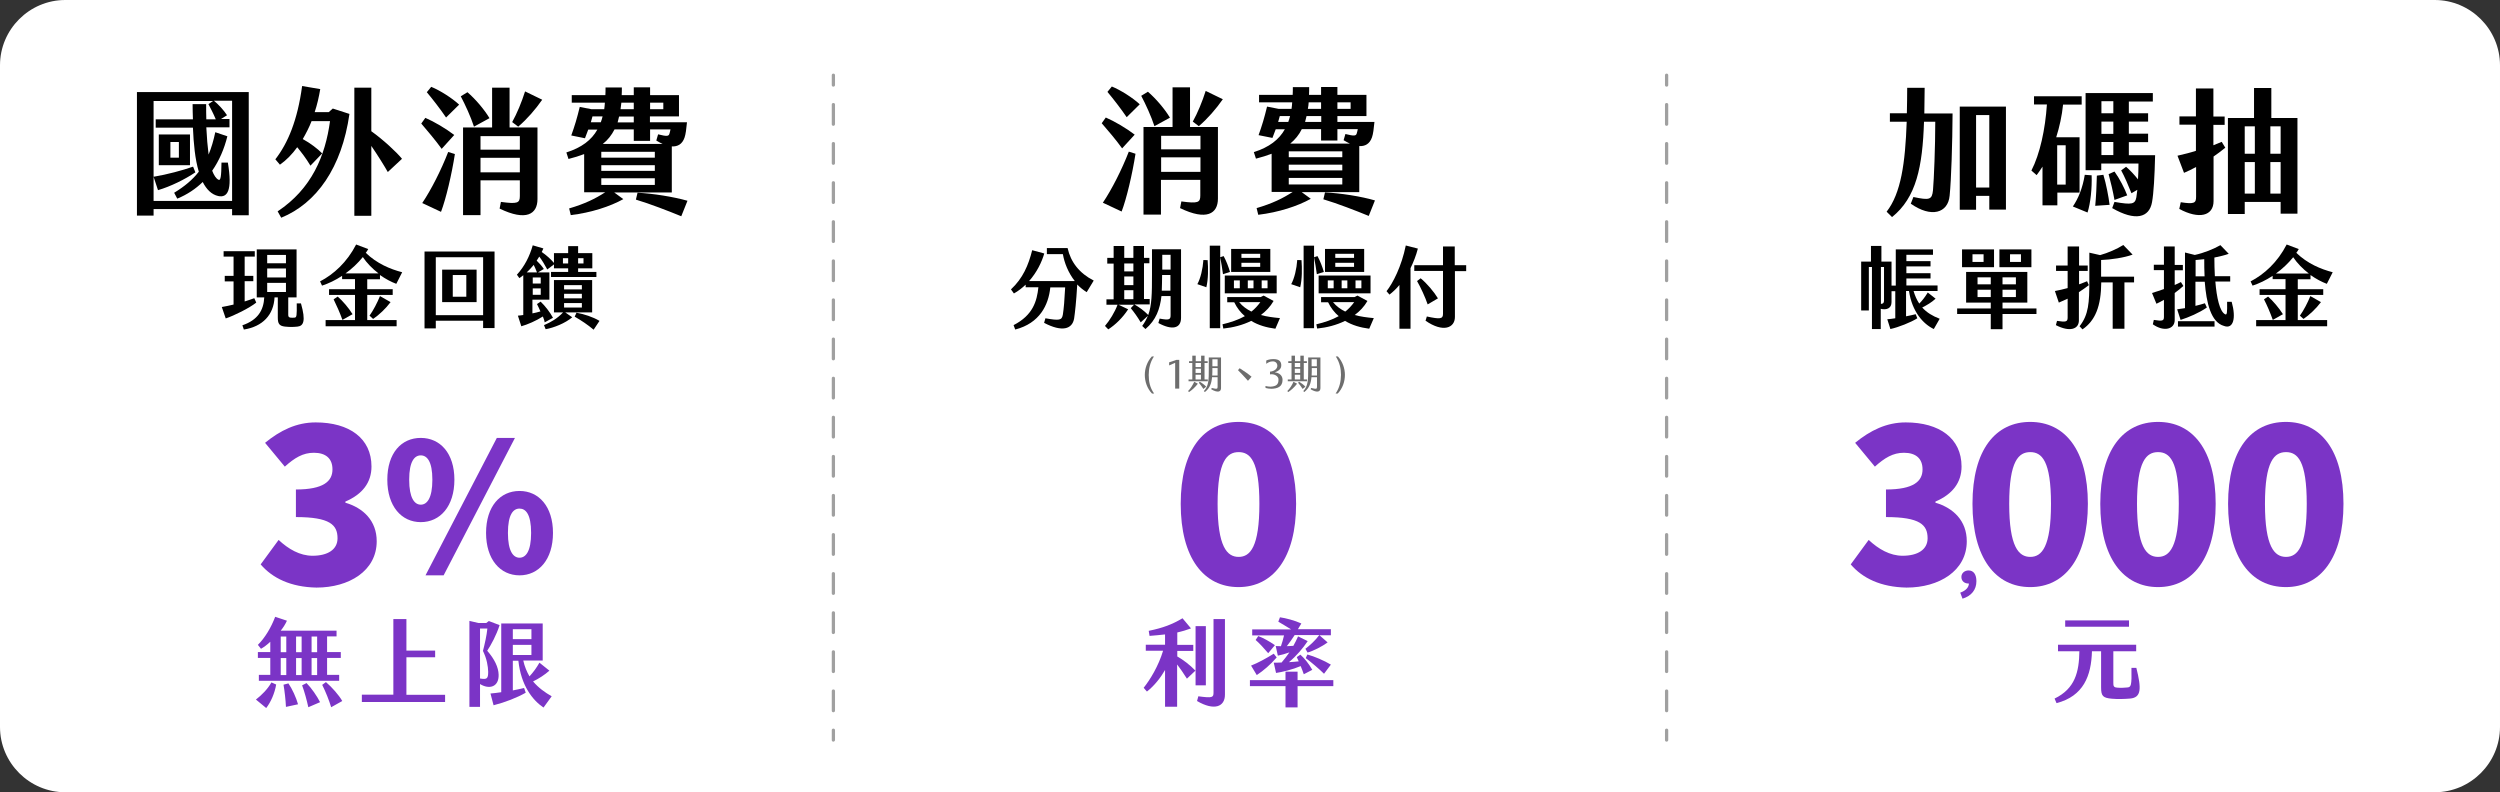
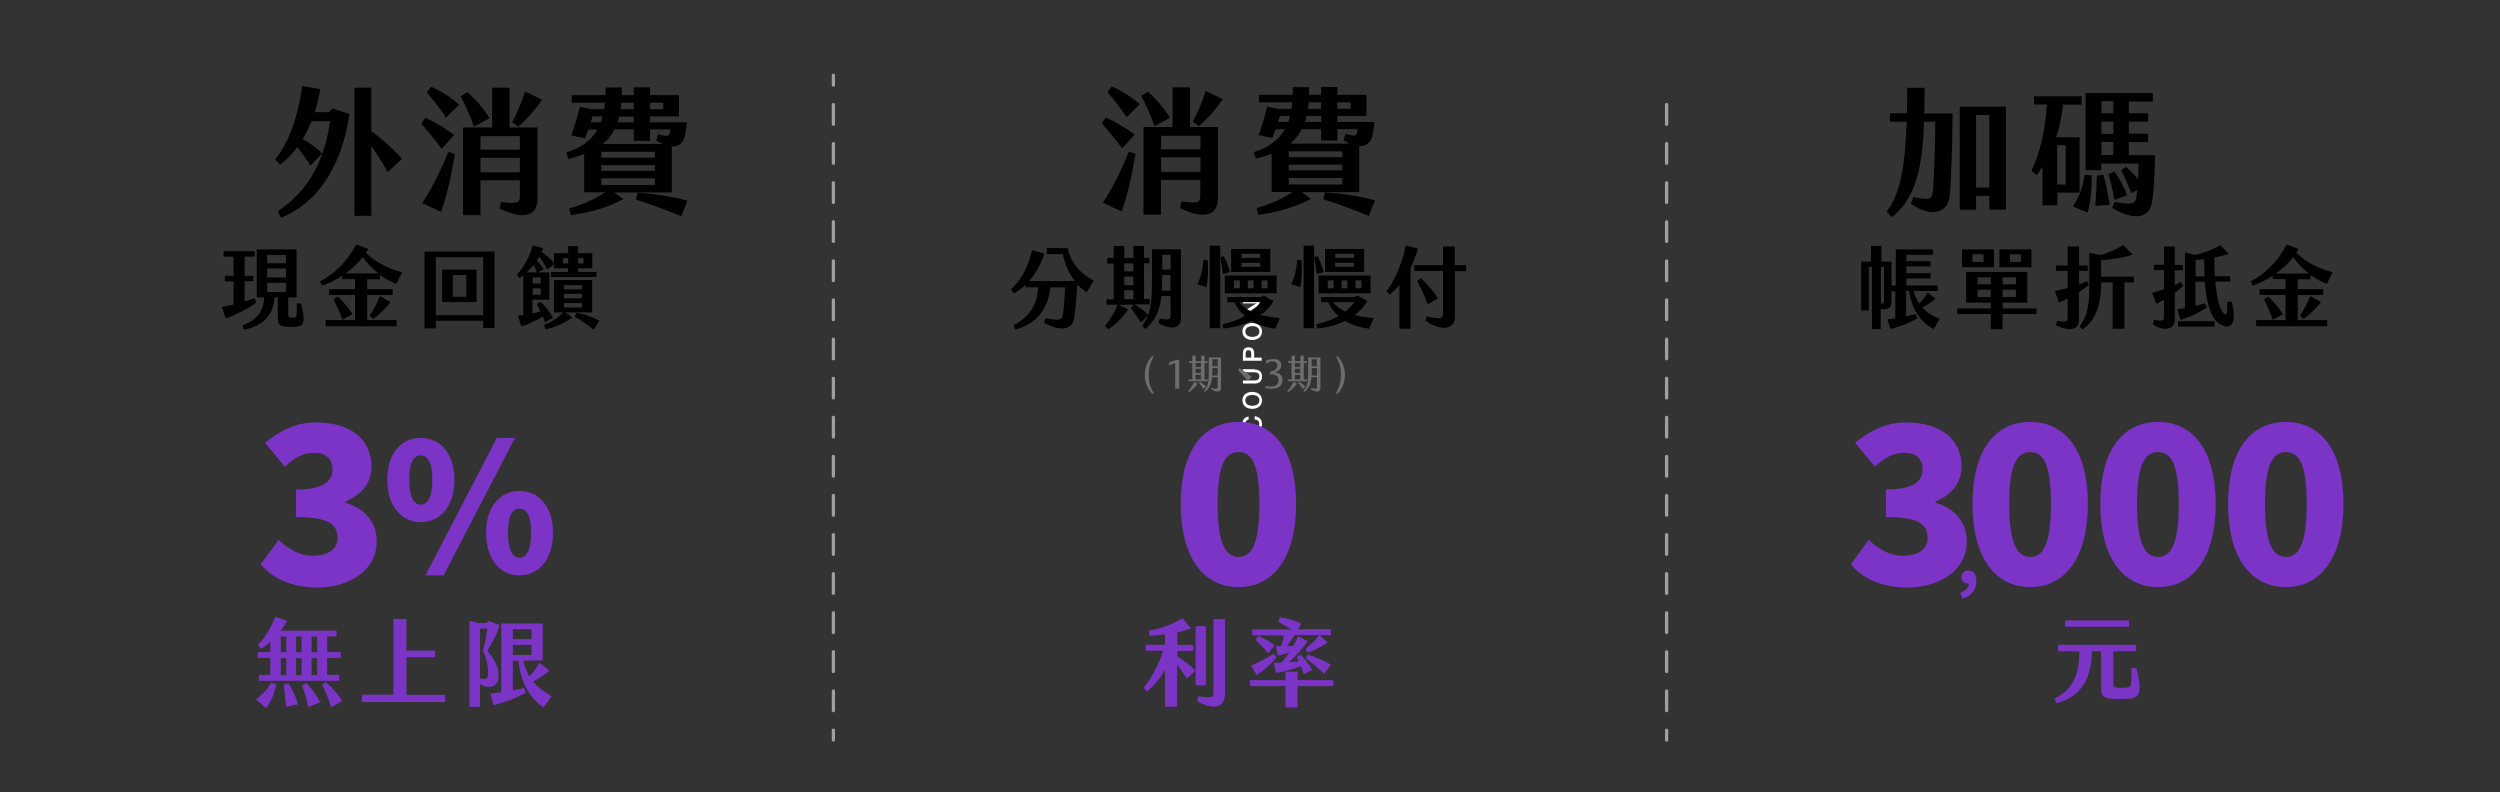
<svg xmlns="http://www.w3.org/2000/svg" version="1.1" id="圖層_1" x="0px" y="0px" viewBox="0 0 1531.7 485.4" style="enable-background:new 0 0 1531.7 485.4;" xml:space="preserve">
  <rect x="0" y="0" width="1531.7" height="485.4" fill="#333333" stroke="none" />
  <style type="text/css">
	.st0{fill:#FFFFFF;}
	.st1{fill:#7B34C6;}
	.st2{fill:#A0A0A0;}
	.st3{fill:#6D6D6D;}
</style>
  <g>
    <g>
-       <path class="st0" d="M1491.7,485.4H40c-22,0-40-18-40-40V40C0,18,18,0,40,0h1451.7c22,0,40,18,40,40v405.4    C1531.7,467.4,1513.7,485.4,1491.7,485.4z" />
-     </g>
+       </g>
    <g>
      <path class="st0" d="M768.7,255c2.9,0.3,4.5,2.1,4.5,4.7c0,3.3-2.4,5.1-6,5.1c-3.6,0-6-2-6-5.1c0-2.4,1.3-4.2,3.8-4.5v1.9    c-1.4,0.2-2.1,1.2-2.1,2.7c0,2.3,1.8,3.3,4.3,3.3c2.6,0,4.3-0.9,4.3-3.3c0-1.7-0.9-2.6-2.8-2.8V255z" />
      <path class="st0" d="M773.2,245.3c0,2.9-2.1,5.2-6,5.2c-3.8,0-6-2.3-6-5.2c0-2.9,2.1-5.2,6-5.2    C771.1,240.1,773.2,242.4,773.2,245.3z M763,245.3c0,2,1.6,3.3,4.3,3.3c2.6,0,4.3-1.2,4.3-3.3c0-2-1.6-3.3-4.3-3.3    C764.6,242,763,243.2,763,245.3z" />
      <path class="st0" d="M768.6,226.4c2.9,0,4.6,1.3,4.6,4.3c0,3-1.7,4.3-4.6,4.3h-7.1v-1.9h7c2.3,0,3.1-1,3.1-2.5    c0-1.4-0.8-2.5-3.1-2.5h-7v-1.9H768.6z" />
      <path class="st0" d="M768.4,216.5v2.6h4.6v1.9h-11.5v-4.5c0-2.3,1-3.7,3.4-3.7C767.3,212.7,768.4,214.1,768.4,216.5z M763.2,216.7    v2.4h3.4v-2.4c0-1.3-0.4-2.1-1.7-2.1S763.2,215.4,763.2,216.7z" />
      <path class="st0" d="M773.2,203.1c0,2.9-2.1,5.2-6,5.2c-3.8,0-6-2.3-6-5.2c0-2.9,2.1-5.2,6-5.2C771.1,198,773.2,200.2,773.2,203.1    z M763,203.1c0,2,1.6,3.3,4.3,3.3c2.6,0,4.3-1.2,4.3-3.3c0-2-1.6-3.3-4.3-3.3C764.6,199.9,763,201.1,763,203.1z" />
      <path class="st0" d="M773,184.1v1.9l-8.2,5.1h8.2v1.9h-11.5V191l8.2-5.1h-8.2v-1.9H773z" />
    </g>
    <g>
-       <path d="M152.4,56.4v75.5h-10.2v-3.8H94.1v4H83.9V56.4H152.4z M142.2,61.7H131c2.6,2,6.1,5.8,8.1,8.9l-3.7,2.3h5.2v5.1h-14.2    c0.3,6.3,0.8,11.9,1.4,16.7c1.7-4.1,3-8.5,4.1-13.7l7.4,2.5c-1.9,7.7-5,14.9-9.3,21.1c1.1,2.8,2.3,4.7,3.8,5.5    c1.4,0.8,1.8-2,1.9-10.5h3.9c2.9,17.3-0.3,21.7-5.9,20.5c-4.1-0.9-7.2-4.1-9.5-8.6c-4.3,4.2-9.5,7.7-15.6,10.2l-1.9-3.6    c6.4-3.9,11.3-8,15.1-12.9c-2.3-7.6-3.2-17.3-3.6-27H95.4v-5.1h22.8c-0.1-3.1-0.2-6.3-0.2-9.3h8.3c0,3.2,0,6.3,0.1,9.3h5.8    c-1.4-3.4-3.2-6.8-4.5-9.3l2.8-1.9H94.1v61.2h48.1V61.7z M96.8,116.5l-2.7-8.2c8.4-1.4,17.6-3.9,24.2-6.2l1.4,3.5    C113.3,109.9,104.4,114.3,96.8,116.5z M97.3,82.4h19.1v18.8H97.3V82.4z M104.4,96.6h5.2V87h-5.2V96.6z" />
      <path d="M203.9,66.5l10.2,3.3c-4.7,32.9-20.1,54.7-41.8,63.6l-2.2-3.9c20.9-13.9,29.2-34,32.1-55.3h-11.3c-1.5,3.9-3.4,7.5-5.4,11    c4.6,2.5,9.2,6,11.9,8.8l-7.2,7.5c-2.8-4.7-5.5-8.1-8.1-11.3c-3.1,4.3-6.7,8-10.6,10.7l-2.8-3.3c7.7-9.9,13.6-24,16.4-44.9    l11.1,1.9c-0.8,4.8-1.9,9.6-3.4,14.1h8.6L203.9,66.5z M237.6,105.4c-2.5-4.4-6.4-10.6-10.1-16v42.8h-10.4V53.7h10.4v26.7    c7.3,5.2,15.6,12.9,18.8,16.9L237.6,105.4z" />
      <path d="M270.6,91.2c-3.5-4.9-8.9-11.3-12.5-15.5l2.5-3.5c5.5,2.4,12.5,6.5,17.7,10.5L270.6,91.2z M274.6,93.1l4.1,1.3    c-1.9,12.3-5.5,27.6-8.5,35.4l-11.5-5.4C264.2,116.2,270.3,104.2,274.6,93.1z M264.2,53.2c5.4,2.2,12.8,6.9,17.1,10.9l-8,7.9    c-3.6-5.3-8.5-11.6-11.8-15.5L264.2,53.2z M290.4,77.6c-2-6.1-5.3-13.3-8.1-18.6l4.1-2.5c5,4.3,10.4,10.7,13.5,15.9L290.4,77.6z     M312.2,78.1h17.1V122c0,9.2-6.9,13.7-23.2,5.8l0.8-4.1c10.2,1.4,11.6,0.7,11.6-3.6v-9.6h-24.1v21.3h-10.7V78.1h17.8V53.7h10.7    V78.1z M318.5,83.4h-24.1v8.3h24.1V83.4z M318.5,105.6v-8.9h-24.1v8.9H318.5z M317.5,77.6l-3.7-2.8c3-5.4,5.8-12.2,7.9-18.8    l10.5,5.1C328.1,67,322.9,73,317.5,77.6z" />
      <path d="M376.3,117.9l5.6,4.1c-8.1,4.5-19.7,8.3-32.2,9.8l-1-4.1c9.6-2.8,16.1-6,22.1-9.9h-12.9V94.4c-2.9,1.1-6,2.1-9.6,3l-1.3-4    c9.4-3,15.4-7.6,19-14h-5.6l-2,5.3L350,83c2.1-5.8,3.6-10.8,5.2-17.5l7.1,1.4h7.9c0.2-1.3,0.3-2.6,0.4-4h-20.3v-4.6h20.6    c0.1-1.5,0.1-3,0.1-4.7h10c0,1.6,0,3.1-0.1,4.7h7.4v-4.8h10v4.8H416v13h-17.8v3.6h22.7c-0.4,4.2-0.8,7.4-1.5,9.4    c-1.4,4.1-4.3,5.6-7.8,5.4v28.2H376.3z M368.1,74.9c0.4-1.1,0.8-2.3,1.1-3.6H363l-1,3.6H368.1z M401.2,93h-32.8v3.6h32.8V93z     M401.2,101.2h-32.8v3.5h32.8V101.2z M368.4,113.3h32.8v-4.1h-32.8V113.3z M369.3,88.2H406c-1.3-0.6-2.6-1.3-3.9-2.1l1.1-3.8    c5.5,1.4,6.4,1.1,6.9-0.2c0.3-0.9,0.4-1.5,0.7-2.8h-12.5v7h-10v-7h-11.8C374.7,82.8,372.4,85.8,369.3,88.2z M388.3,71.4h-9    c-0.3,1.3-0.6,2.5-0.9,3.6h9.9V71.4z M380.2,66.9h8.1v-4h-7.6C380.5,64.3,380.4,65.6,380.2,66.9z M421.2,123l-3.8,9.5    c-7.8-3.2-19.1-7.6-27.8-10.2l1-4.2C399.8,118.5,412.8,120.6,421.2,123z M398.3,62.9v4h8.1v-4H398.3z" />
      <path d="M157,185.4c-4.3,3.4-13.6,8-18.7,9.7l-2.4-7c2.3-0.4,4.7-0.9,7.2-1.5v-14.2h-5.4V169h5.4v-11.8H137v-3.3h19.1v3.3h-6.2    V169h5.3v3.3h-5.3v12.4c2.1-0.7,4.1-1.3,5.9-2L157,185.4z M182.3,200.1c-3,0.3-4.6,0.3-7.7,0c-3.6-0.4-4.4-1.9-4.4-5.6v-12.3h-2    c-0.5,10.7-7.3,17.9-18.8,19.7l-0.9-2.6c9.6-3.3,13-9.3,13.4-17.1h-4.6v-29.4h24.4v29.4h-5.1v10.6c0,1.2,0.3,1.6,1.3,1.8    c0.8,0.1,1.7,0.1,2.6,0c1.3-0.1,1.4-1.3,1.3-8.7h2.6C187.5,196.8,185.9,199.7,182.3,200.1z M163.7,161.3h11.5v-5.1h-11.5V161.3z     M163.7,170h11.5v-5.5h-11.5V170z M163.7,178.9h11.5v-5.6h-11.5V178.9z" />
      <path d="M225,171v6.2h15.6v3.5H225v15.4h18v3.8h-43.5v-3.8h18v-15.4h-15.9v-3.5h15.9V171h-7.9v-2c-4.1,2.7-8.3,4.7-12.3,6    l-1.2-2.6c8.3-4.3,16.5-11.7,22.1-22.6l7.4,2.8c-0.4,0.8-0.9,1.5-1.5,2.3c6.8,6.6,15,10,22.3,11.9l-3.6,7.1c-3.2-1.2-6.6-3-10-5.4    v2.6H225z M216,192.5l-6.2,3.5c-1.6-4.5-3.5-8.7-5.4-12.6l2.5-1.7C209.8,184.2,213.7,188.7,216,192.5z M231.9,167.5    c-3.7-2.8-7.2-6.4-9.6-10c-3.1,3.8-6.7,7.2-10.6,10H231.9z M226.4,193.4c2.3-3.2,4.7-7.8,6.4-12l6.5,3.7    c-2.9,3.9-7.1,7.9-10.7,10.3L226.4,193.4z" />
      <path d="M260.1,154.1H303V201h-7v-4.5h-29v4.7h-6.9V154.1z M296,193.1v-35.5h-29v35.5H296z M270.9,165.2h21.1v19.9h-21.1V165.2z     M285.7,181.8v-13.3h-8.3v13.3H285.7z" />
      <path d="M332.6,193.9c-4.2,2.7-9.3,4.9-13.2,6l-2.1-6.5c1.1-0.1,2.2-0.2,3.3-0.4v-24.4c-0.8,0.7-1.6,1.3-2.4,1.8l-1.5-2.1    c4.7-5.1,7.8-11.3,9.7-18l6.5,1.9c-0.3,0.7-0.6,1.5-1,2.2c2.8,1.9,5.6,4.4,7.5,6.7v-6h8.7v-4.3h6.1v4.3h8.7v9.3h-8.7v2.2h11.2v3.1    h-27.8v-3.1h10.5v-2.2h-8.7V162l-4.1,3.1c-1.6-3-3.1-5.5-4.9-7.9c-0.5,0.8-1,1.6-1.6,2.5c1.6,1.5,3.2,3.3,4.4,5.1l-3.6,2.1h7v16.7    h-10.4v8.4c1.6-0.3,3.3-0.7,4.9-1.2c-0.7-1.6-1.4-3.2-2.1-4.5l2.2-1.5c2.7,2.5,5.9,6.7,7.6,9.9l-5.1,2.8    C333.6,196.4,333.1,195.2,332.6,193.9z M322.7,166.9h6.3c-0.6-1.6-1.3-3.2-2-4.6C325.6,164,324.2,165.5,322.7,166.9z M331.3,170    h-4.9v3.7h4.9V170z M331.3,180.6v-3.9h-4.9v3.9H331.3z M346.3,191.4l4.3,3c-4.4,3.7-11.3,6.4-16.3,7.3l-1-2.5    c4.2-1.8,8-3.9,11.7-7.8h-5.6v-19.8h23.4v19.8H346.3z M344.9,161.4h3.2v-3.2h-3.2V161.4z M345.6,177.3h10.9v-2.6h-10.9V177.3z     M345.6,182.8h10.9V180h-10.9V182.8z M345.6,188.4h10.9v-2.7h-10.9V188.4z M367.3,196.6l-3.6,5.4c-3.7-3.1-7.3-5.5-11.6-8l1.1-2.4    C357.8,192.4,363.3,194.2,367.3,196.6z M354.2,161.4h3.3v-3.2h-3.3V161.4z" />
    </g>
    <g>
      <path class="st1" d="M723.4,308.7c0-33.3,14.2-50.2,35.4-50.2c21.1,0,35.3,17,35.3,50.2c0,33.3-14.2,51-35.3,51    C737.6,359.7,723.4,342,723.4,308.7z M771.6,308.7c0-26.3-5.6-31.7-12.7-31.7s-12.9,5.4-12.9,31.7c0,26.3,5.8,32.5,12.9,32.5    S771.6,335,771.6,308.7z" />
    </g>
    <g>
      <g>
        <path class="st1" d="M732.4,410.9l-5.2,4.9c-2.1-3.4-4.2-6.3-6-8.7V433h-7.4v-22.5c-2.7,4.7-6.6,9.7-11.1,13.2l-2-2.3     c4-5,9.1-13.4,11.9-22.7H702V395h11.8v-6.3c-3.1,0.4-6.3,0.6-9.5,0.9l-0.5-3.1c8.8-1.8,14.5-4,20.7-7.7l5.2,6.2     c-2.7,1-5.6,1.9-8.4,2.5v7.6h9.8v3.7h-9.8v3.4C725,404.3,729.1,407.4,732.4,410.9z M738.8,419.9h-6.3v-36.3h6.3V419.9z      M750.5,379.3v46.3c0,7.4-6.5,10.1-17.1,3.9l0.8-2.9c8.7,1.2,9.3,0.7,9.3-2.3v-45H750.5z" />
        <path class="st1" d="M816.9,416.7v3.7H795v13h-7.4v-13h-21.8v-3.7h21.8v-5.2h7.4v5.2H816.9z M770,413.6l-3.5-5.8     c4.3-1.7,9.1-4.3,13.9-7.3l1.8,2.3C778.2,407.4,774.2,410.8,770,413.6z M786.7,389.3h-19.5v-3.7H791c-2.7-1.7-5.6-3.4-7.8-4.7     l1-2.7c3.5,0.5,9,1.9,13.1,3.8l-2.1,3.5h20.2v3.7h-7l5,4.4c-3.2,2.4-9.1,5.4-12.3,6.2l-1.3-2.3c2.6-2,6.1-5.1,8.5-8.4h-15.1     c-1.5,2.4-3.3,4.9-4.8,6.8l4-0.2c1-1.8,2-3.7,2.9-5.8l5.9,2.9c-2.7,4.1-7,9.2-11.5,12.9c2-0.1,4.1-0.3,6-0.5     c-0.4-0.9-0.8-1.8-1.2-2.6l2.2-1.5c2.3,2,5.2,5.5,7.3,9.3l-5.2,2.7c-0.5-1.5-1.2-3.3-1.9-5c-4.9,2.1-11.5,3.7-15.1,4.2l-1.4-6.3     c1.5,0,3.1,0,4.8-0.1c1.6-1.9,3.3-4,4.8-6.2c-2.6,0.9-4.9,1.6-7.1,2l-1.3-5.9c1.1,0.1,2.2,0.1,3.2,0.1     C785.5,393.9,786.2,391.6,786.7,389.3z M769.3,392.1l1.6-2.4c2.8,1,7,3.3,10.2,5.6l-4.1,4.9C774.4,397.1,771.5,394,769.3,392.1z      M801,401c4.4,1.2,10.2,3.7,14.4,6.2l-4.2,5.6c-2.8-2.8-8.1-7.3-11.2-9.6L801,401z" />
      </g>
    </g>
    <g>
      <path d="M687.5,90.9C684,86,678.6,79.6,675,75.5l2.5-3.5c5.5,2.4,12.5,6.5,17.7,10.5L687.5,90.9z M691.6,92.9l4.1,1.3    c-1.9,12.3-5.5,27.6-8.5,35.4l-11.5-5.4C681.2,116,687.3,104,691.6,92.9z M681.2,53c5.4,2.2,12.8,6.9,17.1,10.9l-8,7.9    c-3.6-5.3-8.5-11.6-11.8-15.5L681.2,53z M707.3,77.3c-2-6.1-5.3-13.3-8.1-18.6l4.1-2.5c5,4.3,10.4,10.7,13.5,15.9L707.3,77.3z     M729.1,77.8h17.1v43.9c0,9.2-6.9,13.7-23.2,5.8l0.8-4.1c10.2,1.4,11.6,0.7,11.6-3.6v-9.6h-24.1v21.3h-10.7V77.8h17.8V53.5h10.7    V77.8z M735.5,83.2h-24.1v8.3h24.1V83.2z M735.5,105.3v-8.9h-24.1v8.9H735.5z M734.5,77.3l-3.7-2.8c3-5.4,5.8-12.2,7.9-18.8    l10.5,5.1C745.1,66.7,739.8,72.8,734.5,77.3z" />
      <path d="M797.5,117.7l5.6,4.1c-8.1,4.5-19.7,8.3-32.2,9.8l-1-4.1c9.6-2.8,16.1-6,22.1-9.9h-12.9V94.2c-2.9,1.1-6,2.1-9.6,3l-1.3-4    c9.4-3,15.4-7.6,19-14h-5.6l-2,5.3l-8.5-1.7c2.1-5.8,3.6-10.8,5.2-17.5l7.1,1.4h7.9c0.2-1.3,0.3-2.6,0.4-4h-20.3v-4.6h20.6    c0.1-1.5,0.1-3,0.1-4.7h10c0,1.6,0,3.1-0.1,4.7h7.4v-4.8h10v4.8h17.8v13h-17.8v3.6h22.7c-0.4,4.2-0.8,7.4-1.5,9.4    c-1.4,4.1-4.3,5.6-7.8,5.4v28.2H797.5z M789.3,74.7c0.4-1.1,0.8-2.3,1.1-3.6h-6.3l-1,3.6H789.3z M822.4,92.7h-32.8v3.6h32.8V92.7z     M822.4,100.9h-32.8v3.5h32.8V100.9z M789.6,113h32.8V109h-32.8V113z M790.5,88h36.6c-1.3-0.6-2.6-1.3-3.9-2.1l1.1-3.8    c5.5,1.4,6.4,1.1,6.9-0.2c0.3-0.9,0.4-1.5,0.7-2.8h-12.5v7h-10v-7h-11.8C795.9,82.6,793.5,85.5,790.5,88z M809.5,71.1h-9    c-0.3,1.3-0.6,2.5-0.9,3.6h9.9V71.1z M801.3,66.7h8.1v-4h-7.6C801.7,64,801.6,65.4,801.3,66.7z M842.4,122.8l-3.8,9.5    c-7.8-3.2-19.1-7.6-27.8-10.2l1-4.2C821,118.3,834,120.3,842.4,122.8z M819.4,62.7v4h8.1v-4H819.4z" />
      <path d="M670.1,171.9l-4.3,7.1c-2.1-1.3-4.1-2.9-5.8-4.7c-0.6,10.7-1.4,17.4-1.9,20.8c-1.1,6.6-7.4,8.5-18.4,2.7l0.8-2.8    c8.6,1.5,10.1,1.3,10.7-2.3c0.6-3.9,1-8.7,1.4-16.6h-9.1c-1.1,10.7-6.4,21.9-21.5,25.8l-1-2.7c11.9-6.1,14.3-14.7,15.2-23.2h-7.8    v-1.6c-2.1,2-4.5,3.9-7.2,5.4l-1.8-2.5c7.3-6.8,10.7-14.8,13-24l7.4,2c-1.5,5.2-4.5,11.5-9.3,16.9h28c-4-5.1-6.4-11.2-7.3-16.5    h-9.8V152h12.7C656,160.6,661.3,167.4,670.1,171.9z" />
      <path d="M723.6,152.8v41.9c0,6.6-5.5,7.8-13.9,3.2l0.8-2.7c5.9,1.1,6.7,0.6,6.7-2.1v-11.7h-5.6c-0.9,7.9-3.3,14.7-9.8,20.2l-2-1.9    c1.5-2,2.6-4.1,3.5-6.2l-4.4,4c-2.1-3.5-3.9-6-6.1-8.7l2-2.1h-9.5l5.9,2.8c-3.3,5.1-7.8,9.5-12.2,12.3l-2-2.1    c2.9-3.4,6-8.4,7.7-13h-6.8v-3.3h4.4v-21.9h-3.9V158h3.9v-7.3h6.5v7.3h5.6v-7.3h6.5v7.3h3.3v3.3h-3.3v21.9h3.5v3.3h-9.4    c3.1,1.8,5.9,3.8,8.5,6.5c2.2-6,2.3-13.2,2.3-24.6v-15.7H723.6z M694.4,161.4h-5.6v4.9h5.6V161.4z M694.4,169.4h-5.6v5.3h5.6    V169.4z M694.4,177.8h-5.6v5.5h5.6V177.8z M717.1,178.1v-9.6h-5.1c0,3.3-0.1,6.5-0.2,9.6H717.1z M712.1,156.1v9.1h5.1v-9.1H712.1z    " />
      <path d="M739.9,159.4c0.4,4.9,0.4,11.8-0.8,16.6l-5.5-1.9c2-3.7,3.3-9.3,3.7-14.8L739.9,159.4z M741.2,150.5h6.4v50.6h-6.4V150.5z     M749.3,168c-0.4-3.3-1.1-7.2-1.7-10.4l2.1-0.7c1.6,2.9,3,6.6,3.9,9.7L749.3,168z M781.4,201.4c-5.3-0.7-10.4-2.1-14.8-4.8    c-5.3,2.6-11.2,4.1-17.1,4.7l-0.5-2.6c5.1-1.2,9.7-2.8,13.7-5c-2.6-2.2-4.8-5-6.5-8.5h-4.3v-3.2h20.5l1.8-0.9l6.1,3.3    c-2,3.5-4.7,6.3-7.8,8.6c3.6,1,7.4,1.5,11.7,1.9L781.4,201.4z M750.4,168.8h31.8v10.9h-31.8V168.8z M778.3,166.6h-24v-14.1h24    V166.6z M756,176.6h3.6v-4.8H756V176.6z M766.7,190.9c2.1-1.6,3.9-3.6,5.5-5.8h-13C761.3,187.7,763.9,189.5,766.7,190.9z     M772.1,155.5h-11.5v2.5h11.5V155.5z M772.1,161h-11.5v2.5h11.5V161z M764.5,176.6h3.5v-4.8h-3.5V176.6z M773,176.6h3.6v-4.8H773    V176.6z" />
      <path d="M797.4,159.4c0.4,4.9,0.4,11.8-0.8,16.6l-5.5-1.9c2-3.7,3.3-9.3,3.7-14.8L797.4,159.4z M798.7,150.5h6.4v50.6h-6.4V150.5z     M806.8,168c-0.4-3.3-1.1-7.2-1.7-10.4l2.1-0.7c1.6,2.9,3,6.6,3.9,9.7L806.8,168z M838.9,201.4c-5.3-0.7-10.4-2.1-14.8-4.8    c-5.3,2.6-11.2,4.1-17.1,4.7l-0.5-2.6c5.1-1.2,9.7-2.8,13.7-5c-2.6-2.2-4.8-5-6.5-8.5h-4.3v-3.2h20.5l1.8-0.9l6.1,3.3    c-2,3.5-4.7,6.3-7.8,8.6c3.6,1,7.4,1.5,11.7,1.9L838.9,201.4z M807.9,168.8h31.8v10.9h-31.8V168.8z M835.8,166.6h-24v-14.1h24    V166.6z M813.5,176.6h3.6v-4.8h-3.6V176.6z M824.2,190.9c2.1-1.6,3.9-3.6,5.5-5.8h-13C818.8,187.7,821.4,189.5,824.2,190.9z     M829.6,155.5h-11.5v2.5h11.5V155.5z M829.6,161h-11.5v2.5h11.5V161z M822,176.6h3.5v-4.8H822V176.6z M830.5,176.6h3.6v-4.8h-3.6    V176.6z" />
      <path d="M864.2,164.3v37.1h-6.8v-26.8c-2,2.4-4.1,4.4-6.1,5.9l-1.8-2.1c3.9-4.9,9.2-15.2,11.8-28l7.4,1.9    C867.6,156.6,866,160.6,864.2,164.3z M898.3,162.6v3.5h-6.9v28.1c0,6.7-7.2,9.8-18,2.3l0.8-2.6c8.2,1.8,9.9,1.5,9.9-1.6v-26.3    h-17.6v-3.5h17.6v-11.5h7.2v11.5H898.3z M874.7,186.5c-1.4-4.2-4.3-10.5-6.5-14.3l2.2-1.7c3.8,3.1,8.2,8.3,10.6,12.3L874.7,186.5z    " />
    </g>
    <g>
      <path class="st1" d="M1133.9,345.8l11-15c6,5.6,13,9.7,20.8,9.7c9.3,0,15.3-3.8,15.3-10.7c0-8.2-4.6-13-25.5-13v-16.9    c17,0,22.4-5.1,22.4-12.3c0-6.6-4-10.2-11.4-10.2c-6.7,0-11.8,3.1-17.8,8.5l-12.1-14.6c9.3-7.6,19.2-12.5,31-12.5    c20.7,0,34.2,9.8,34.2,27c0,9.8-5.5,17-16,21.5v0.7c11,3.2,19.2,11.1,19.2,23.6c0,18.2-17,28.4-36.9,28.4    C1152.2,359.7,1141.1,354.2,1133.9,345.8z" />
      <path class="st1" d="M1201,363.1c3.5-1.2,5.3-3.4,5.3-5.6h-0.4c-2.2,0-4.2-1.4-4.2-4c0-2.4,2-4,4.4-4c3.1,0,4.8,2.5,4.8,6.6    c0,5.2-3,9-8.5,10.7L1201,363.1z" />
      <path class="st1" d="M1208.5,308.7c0-33.3,14.2-50.2,35.4-50.2c21.1,0,35.3,17,35.3,50.2c0,33.3-14.2,51-35.3,51    C1222.7,359.7,1208.5,342,1208.5,308.7z M1256.6,308.7c0-26.3-5.6-31.7-12.7-31.7s-12.9,5.4-12.9,31.7c0,26.3,5.8,32.5,12.9,32.5    S1256.6,335,1256.6,308.7z" />
      <path class="st1" d="M1286.8,308.7c0-33.3,14.2-50.2,35.4-50.2c21.1,0,35.3,17,35.3,50.2c0,33.3-14.2,51-35.3,51    C1301,359.7,1286.8,342,1286.8,308.7z M1334.9,308.7c0-26.3-5.6-31.7-12.7-31.7s-12.9,5.4-12.9,31.7c0,26.3,5.8,32.5,12.9,32.5    S1334.9,335,1334.9,308.7z" />
      <path class="st1" d="M1365.1,308.7c0-33.3,14.2-50.2,35.4-50.2c21.1,0,35.3,17,35.3,50.2c0,33.3-14.2,51-35.3,51    C1379.3,359.7,1365.1,342,1365.1,308.7z M1413.3,308.7c0-26.3-5.6-31.7-12.7-31.7s-12.9,5.4-12.9,31.7c0,26.3,5.8,32.5,12.9,32.5    S1413.3,335,1413.3,308.7z" />
    </g>
    <g>
      <g>
        <path class="st1" d="M1305,428c-3.8,0.3-7.4,0.4-11,0.1c-5.6-0.5-6.7-1.6-6.7-7v-22.1h-5.6c-0.4,15.1-5.2,27.5-21.7,31.8     l-1.2-2.8c12.6-6.1,15-16.3,15.2-29h-13.1v-4h47.9v4h-14v19.3c-0.1,2.2,0.5,2.9,2.3,3c2.2,0.2,4.2,0.1,6.2-0.1     c2.4-0.2,2.8-1,2.6-12h3C1312.1,422,1312,427.4,1305,428z M1304.4,384h-39.1v-3.9h39.1V384z" />
      </g>
    </g>
    <g>
      <path d="M1179,69.5h17.3c-0.1,18-0.8,40.8-1.8,50.4c-1,10.7-11.3,13.7-23.8,4.9l1.6-4.1c9.9,2.1,11.4,1.7,12-4.1    c0.6-6.8,1.4-26.7,1.4-42h-6.9c-0.9,27.5-4.7,46.5-19.6,58.4l-3.3-3.3c8.8-11.3,11.4-29.7,12.3-55.1h-10.3v-5.2h10.4    c0.1-4.9,0.2-10.2,0.2-15.6h10.7C1179.1,59.3,1179.1,64.6,1179,69.5z M1229,65.3v63.1h-10.2v-8.4h-8.1v8.5h-10V65.3H1229z     M1218.8,70.5h-8.1v44.4h8.1V70.5z" />
      <path d="M1274.1,118h-13.6v7.8h-9.1v-23.7c-1.2,1.9-2.4,3.6-3.6,5.2l-3.2-2.8c5.2-10.1,8.5-25.2,9.5-40.5h-7.9V59h29.2v5.1H1264    c-0.7,6.9-2.2,13.7-4.2,20h14.3V118z M1265.6,89h-5.2v24.1h5.2V89z M1281.5,107.4c0.3,8-0.7,17.1-2.5,22.8l-9-3.7    c3.3-4.8,6-11.3,7.3-19.4L1281.5,107.4z M1320.4,95c-0.3,13.1-0.9,23.4-1.9,28.9c-1.7,9.5-10.2,11.8-24.4,3.6l1.4-3.8    c10.8,1.9,12.6,1.4,13.4-2.8c0.2-1.2,0.4-2.8,0.6-4.6l-3.6,2.1c-1.9-4.8-4.2-10.2-6.3-14l3-2.2c2.4,2,5,4.8,7.3,7.7    c0.2-3,0.3-6.3,0.3-9.7h-22.8v4.1h-9.6V57h41.2v5.2h-14.7v7.2h11.8v5.1h-11.8v7.4h11.8v5.2h-11.8v8H1320.4z M1288.7,107.1    c1.7,5.6,3.2,13.4,3.8,18.4l-8.8,0.6c0.5-4.9,0.9-12.9,1-18.5L1288.7,107.1z M1287.5,69.4h7.3v-7.4h-7.3V69.4z M1287.5,82h7.3    v-7.5h-7.3V82z M1287.5,95h7.3v-8h-7.3V95z M1295.5,122.5c-0.9-5.1-2.4-11.5-3.6-15.8l3.6-1.6c3,4.1,6.3,10.5,7.8,14.6    L1295.5,122.5z" />
-       <path d="M1363.4,90.5c-2.5,2-4.8,3.8-7.2,5.4v27.3c0,9.2-9,11.3-21,4.8l0.9-4.1c8.3,1.3,9.4,0.5,9.4-3.3v-18.3    c-2.4,1.3-4.8,2.5-7.4,3.6l-4-10.5c4.3-1,8-1.9,11.3-3V76.4h-10.1v-5.1h10.1V54.2h10.7v17.2h6.9v5.1h-6.9v12.5    c1.6-0.6,3.3-1.4,5.1-2.1L1363.4,90.5z M1407.6,72.3v58.6h-10.3v-7.2h-22v7.4H1365V72.3h16V53.9h10.6v18.4H1407.6z M1381.5,77.4    h-6.2v16.8h6.2V77.4z M1381.5,99.3h-6.2v19.3h6.2V99.3z M1397.3,77.4h-6.3v16.8h6.3V77.4z M1397.3,99.3h-6.3v19.3h6.3V99.3z" />
      <path d="M1188.4,195.3l-3.6,6.3c-6.5-3.1-13.3-10.6-15.2-23.3h-1.8v15.5c2.2-0.4,4.3-0.9,5.9-1.3l1,2.5    c-3.9,2.5-11.5,5.5-16.5,6.6l-1.9-6c1.4-0.1,3.1-0.3,4.9-0.6v-16.6h-2.3v6.7c0,3.8-3,5-6.6,4.1v12.4h-5.4v-38h-1.9v26.6h-4.7    v-29.9h6v-9.6h6.4v9.6h6.2V175h2.6v-22.2h22.8v3.3H1168v3.9h14.8v3.2H1168v4.2h14.8v3.2H1168v4.3h19.1v3.4h-14.7    c0.9,3,2,5.5,3.5,7.7c1.8-1.8,3.6-4.1,5.2-6.8l4.8,3.8c-2.5,2.3-5.4,4-8.2,5.4C1180.5,191.5,1184,193.6,1188.4,195.3z     M1154.3,163.6h-1.9v22.6c1.4-0.1,1.9-0.6,1.9-2.1V163.6z" />
      <path d="M1219.7,192.4h-20.6v-3.4h20.6v-3.6h-15.1v-18.8h37.5v18.8h-15.2v3.6h20.8v3.4h-20.8v9.3h-7.2V192.4z M1202.1,152.8h19.6    v10.9h-19.6V152.8z M1215.3,160.5v-4.7h-6.8v4.7H1215.3z M1219.7,174.2v-4.3h-8.1v4.3H1219.7z M1219.7,182v-4.5h-8.1v4.5H1219.7z     M1225,152.8h19.6v10.9H1225V152.8z M1235.1,174.2v-4.3h-8.2v4.3H1235.1z M1235.1,182v-4.5h-8.2v4.5H1235.1z M1238.2,160.5v-4.7    h-6.7v4.7H1238.2z" />
      <path d="M1273.7,179v17.3c0,5.4-5.6,7.3-14.1,2.9l0.7-2.6c5.4,0.8,6.5,0.6,6.5-2v-11.6c-1.9,0.9-3.7,1.7-5.4,2.4l-2.4-7.1    c2.4-0.4,5.1-1.1,7.8-1.8V166h-7.1v-3.3h7.1v-11.7h7v11.7h5.3v3.3h-5.3v8.2c1.8-0.6,3.4-1.3,4.9-1.9l1.1,2.4    C1277.8,176.2,1275.8,177.7,1273.7,179z M1307.6,173h-6v28.4h-7.2V173h-7c-0.1,14.5-3.6,23.4-11.5,28.8l-1.8-1.9    c5.6-7.1,6-14.5,6-27.8v-17.3l6.6,1.5c4.7-1.3,10.5-3.8,14.2-6.2l5.7,5.9c-5.1,1.9-13.4,3.1-19.3,3.3v10.2h20.2V173z" />
      <path d="M1332.4,179.5v16.6c0,5.6-6.6,7.4-13.4,2.6l0.6-2.7c5.5,0.9,6.2,0.5,6.2-1.9v-10.4c-1.6,0.9-3.2,1.8-4.6,2.4l-2.7-6.6    c2.3-0.7,4.8-1.5,7.3-2.4v-11.6h-6.2v-3.3h6.2V151h6.6v11.3h5v3.3h-5v9c1.3-0.5,2.6-1.2,3.8-1.8l1.5,2.4    C1336.1,176.7,1334.3,178.1,1332.4,179.5z M1362.6,199.7c-8-2.2-10.8-14.1-11.8-27.1h-5.7v14.8c2-0.5,4-1,5.8-1.6l1.2,2.6    c-4.7,3.3-11.1,6-16.1,7.6l-2.1-6.5c1.5-0.2,3.1-0.4,4.8-0.7v-34.1l6,1.5c5.6-1.2,11.7-3.7,15.7-6l5.1,5.3    c-2.4,0.9-5.5,1.6-8.8,2.3c0,3.8,0.1,7.7,0.3,11.4h9.4v3.3h-9.1c0.8,10,2.7,18.3,5.9,20c1.3,0.8,1.4-1,1.3-7.6h2.8    C1370.2,195.2,1368.2,201.8,1362.6,199.7z M1334.4,196.8h22.4v3.3h-22.4V196.8z M1350.7,169.3c-0.2-3.6-0.2-7.1-0.2-10.5    c-1.9,0.2-3.6,0.4-5.3,0.5v10H1350.7z" />
      <path d="M1407.8,171v6.2h15.6v3.5h-15.6v15.4h18v3.8h-43.5v-3.8h18v-15.4h-15.9v-3.5h15.9V171h-7.9v-2c-4.1,2.7-8.3,4.7-12.3,6    l-1.2-2.6c8.3-4.3,16.5-11.7,22.1-22.6l7.4,2.8c-0.4,0.8-0.9,1.5-1.5,2.3c6.8,6.6,15,10,22.3,11.9l-3.6,7.1c-3.2-1.2-6.6-3-10-5.4    v2.6H1407.8z M1398.7,192.5l-6.2,3.5c-1.6-4.5-3.4-8.7-5.4-12.6l2.5-1.7C1392.5,184.2,1396.4,188.8,1398.7,192.5z M1414.6,167.6    c-3.7-2.8-7.2-6.4-9.6-10c-3.1,3.8-6.7,7.2-10.6,10H1414.6z M1409.1,193.4c2.3-3.2,4.7-7.8,6.4-12l6.5,3.7    c-2.9,3.9-7.1,7.9-10.7,10.3L1409.1,193.4z" />
    </g>
    <g>
      <g>
        <path class="st1" d="M159.7,345.8l11-15c6,5.6,13,9.7,20.8,9.7c9.3,0,15.3-3.8,15.3-10.7c0-8.2-4.6-13-25.5-13v-16.9     c17,0,22.4-5.1,22.4-12.3c0-6.6-4-10.2-11.4-10.2c-6.7,0-11.8,3.1-17.8,8.5l-12.1-14.6c9.3-7.6,19.2-12.5,31-12.5     c20.7,0,34.2,9.8,34.2,27c0,9.8-5.5,17-16,21.5v0.7c11,3.2,19.2,11.1,19.2,23.6c0,18.2-17,28.4-36.9,28.4     C178.1,359.7,166.9,354.2,159.7,345.8z" />
      </g>
      <g>
        <path class="st1" d="M237.3,293.9c0-16.3,8.6-25.6,20.5-25.6c11.9,0,20.6,9.4,20.6,25.6c0,16.3-8.7,26-20.6,26     C246,319.9,237.3,310.2,237.3,293.9z M264.9,293.9c0-11.3-3.3-14.9-7.1-14.9s-7.1,3.6-7.1,14.9s3.3,15.3,7.1,15.3     S264.9,305.3,264.9,293.9z M304.4,268.3h11.1l-43.7,84.2h-11.1L304.4,268.3z M297.8,326.5c0-16.3,8.7-25.7,20.5-25.7     s20.5,9.5,20.5,25.7c0,16.3-8.7,26-20.5,26S297.8,342.8,297.8,326.5z M325.4,326.5c0-11.5-3.3-14.9-7.1-14.9s-7.1,3.5-7.1,14.9     c0,11.3,3.3,15.2,7.1,15.2S325.4,337.9,325.4,326.5z" />
      </g>
    </g>
    <g>
      <g>
        <path class="st1" d="M166.3,418.1l2.9,1.3c-0.9,5.4-3.3,10.8-6.1,14.4l-6.3-5.2C160.3,425.9,164,422.2,166.3,418.1z M159.9,397.5     l-1.9-2.4c4.4-4.4,8.1-10.6,10.6-17.2l7.2,2.4c-0.9,2-2.2,4.1-3.8,6.1h34.2v3.5h-5.8v9.6h8.4v3.6h-8.4v10.4h7.4v3.6h-49.2v-3.6h7     v-10.4h-7.6v-3.6h7.6v-6.3C163.7,395,161.7,396.5,159.9,397.5z M175.4,399.6V390H172v9.6H175.4z M175.4,403.2H172v10.4h3.4V403.2     z M176.7,418.7c2.3,3.3,4.8,8.8,5.9,12.8l-7.4,1.6c-0.2-4.2-0.8-9.6-1.5-13.6L176.7,418.7z M184.8,399.6V390h-3.4v9.6H184.8z      M184.8,403.2h-3.4v10.4h3.4V403.2z M187.8,418.5c3,3,6.5,8.1,8.3,11.7l-7.2,3.1c-0.9-4.1-2.3-9.4-3.8-13.4L187.8,418.5z      M194.3,390h-3.4v9.6h3.4V390z M194.3,403.2h-3.4v10.4h3.4V403.2z M209.7,429.5l-6.8,3.8c-1.2-4-3.4-9.6-5.5-13.7l2.3-1.7     C203.3,421,207.7,425.9,209.7,429.5z" />
        <path class="st1" d="M221.7,425.6H241v-46.3h8v19.3h17.6v4.1H249v23h23.7v4.4h-51V425.6z" />
        <path class="st1" d="M294.1,419.1v14h-6.5v-52.7l5.5,1.3h4.8l1.6-1.2l6.6,2.5c-2,6.2-5.1,11.9-7.6,15.7c4.5,5.1,6.9,10.2,7,14.7     C305.7,420.9,299.8,422.6,294.1,419.1z M299.1,411.6c-0.1-3.4-0.8-7.9-3.2-12.8c1.1-4.3,2.3-9.5,2.7-13.7h-4.5v30.6     C298.3,416.4,299.1,415.9,299.1,411.6z M338,426.6l-5,6.9c-6.7-4.5-13.8-13.5-15.4-28.7h-3.4V423c2.4-0.5,4.8-0.9,6.9-1.5l1,2.9     c-5.2,3-12.6,5.9-19.7,7.7l-1.9-7.2c2-0.2,4.2-0.4,6.6-0.8v-42.1h25.4v22.7h-11.9c0.8,3.7,2.2,6.9,3.8,9.7     c2.3-2.5,4.3-5.2,6.1-8.4l6.1,4.9c-2.8,2.5-6.5,4.9-10,6.6C329.9,421.4,333.8,424.2,338,426.6z M314.2,391.6h11.4v-6.1h-11.4     V391.6z M314.2,401.3h11.4v-6.2h-11.4V401.3z" />
      </g>
    </g>
    <g>
      <path class="st2" d="M510.6,53.1c-0.6,0-1-0.4-1-1v-6c0-0.6,0.4-1,1-1s1,0.4,1,1v6C511.6,52.7,511.1,53.1,510.6,53.1z" />
      <path class="st2" d="M510.6,436.4c-0.6,0-1-0.4-1-1v-12c0-0.6,0.4-1,1-1s1,0.4,1,1v12C511.6,436,511.1,436.4,510.6,436.4z     M510.6,412.4c-0.6,0-1-0.4-1-1v-12c0-0.6,0.4-1,1-1s1,0.4,1,1v12C511.6,412,511.1,412.4,510.6,412.4z M510.6,388.5    c-0.6,0-1-0.4-1-1v-12c0-0.6,0.4-1,1-1s1,0.4,1,1v12C511.6,388,511.1,388.5,510.6,388.5z M510.6,364.5c-0.6,0-1-0.4-1-1v-12    c0-0.6,0.4-1,1-1s1,0.4,1,1v12C511.6,364.1,511.1,364.5,510.6,364.5z M510.6,340.6c-0.6,0-1-0.4-1-1v-12c0-0.6,0.4-1,1-1    s1,0.4,1,1v12C511.6,340.1,511.1,340.6,510.6,340.6z M510.6,316.6c-0.6,0-1-0.4-1-1v-12c0-0.6,0.4-1,1-1s1,0.4,1,1v12    C511.6,316.2,511.1,316.6,510.6,316.6z M510.6,292.7c-0.6,0-1-0.4-1-1v-12c0-0.6,0.4-1,1-1s1,0.4,1,1v12    C511.6,292.2,511.1,292.7,510.6,292.7z M510.6,268.7c-0.6,0-1-0.4-1-1v-12c0-0.6,0.4-1,1-1s1,0.4,1,1v12    C511.6,268.3,511.1,268.7,510.6,268.7z M510.6,244.8c-0.6,0-1-0.4-1-1v-12c0-0.6,0.4-1,1-1s1,0.4,1,1v12    C511.6,244.3,511.1,244.8,510.6,244.8z M510.6,220.8c-0.6,0-1-0.4-1-1v-12c0-0.6,0.4-1,1-1s1,0.4,1,1v12    C511.6,220.4,511.1,220.8,510.6,220.8z M510.6,196.8c-0.6,0-1-0.4-1-1v-12c0-0.6,0.4-1,1-1s1,0.4,1,1v12    C511.6,196.4,511.1,196.8,510.6,196.8z M510.6,172.9c-0.6,0-1-0.4-1-1v-12c0-0.6,0.4-1,1-1s1,0.4,1,1v12    C511.6,172.4,511.1,172.9,510.6,172.9z M510.6,148.9c-0.6,0-1-0.4-1-1v-12c0-0.6,0.4-1,1-1s1,0.4,1,1v12    C511.6,148.5,511.1,148.9,510.6,148.9z M510.6,125c-0.6,0-1-0.4-1-1v-12c0-0.6,0.4-1,1-1s1,0.4,1,1v12    C511.6,124.5,511.1,125,510.6,125z M510.6,101c-0.6,0-1-0.4-1-1V88c0-0.6,0.4-1,1-1s1,0.4,1,1v12C511.6,100.6,511.1,101,510.6,101    z M510.6,77.1c-0.6,0-1-0.4-1-1v-12c0-0.6,0.4-1,1-1s1,0.4,1,1v12C511.6,76.6,511.1,77.1,510.6,77.1z" />
      <path class="st2" d="M510.6,454.4c-0.6,0-1-0.4-1-1v-6c0-0.6,0.4-1,1-1s1,0.4,1,1v6C511.6,453.9,511.1,454.4,510.6,454.4z" />
    </g>
    <g>
-       <path class="st2" d="M1021.1,53.1c-0.6,0-1-0.4-1-1v-6c0-0.6,0.4-1,1-1s1,0.4,1,1v6C1022.1,52.7,1021.7,53.1,1021.1,53.1z" />
      <path class="st2" d="M1021.1,436.4c-0.6,0-1-0.4-1-1v-12c0-0.6,0.4-1,1-1s1,0.4,1,1v12C1022.1,436,1021.7,436.4,1021.1,436.4z     M1021.1,412.4c-0.6,0-1-0.4-1-1v-12c0-0.6,0.4-1,1-1s1,0.4,1,1v12C1022.1,412,1021.7,412.4,1021.1,412.4z M1021.1,388.5    c-0.6,0-1-0.4-1-1v-12c0-0.6,0.4-1,1-1s1,0.4,1,1v12C1022.1,388,1021.7,388.5,1021.1,388.5z M1021.1,364.5c-0.6,0-1-0.4-1-1v-12    c0-0.6,0.4-1,1-1s1,0.4,1,1v12C1022.1,364.1,1021.7,364.5,1021.1,364.5z M1021.1,340.6c-0.6,0-1-0.4-1-1v-12c0-0.6,0.4-1,1-1    s1,0.4,1,1v12C1022.1,340.1,1021.7,340.6,1021.1,340.6z M1021.1,316.6c-0.6,0-1-0.4-1-1v-12c0-0.6,0.4-1,1-1s1,0.4,1,1v12    C1022.1,316.2,1021.7,316.6,1021.1,316.6z M1021.1,292.7c-0.6,0-1-0.4-1-1v-12c0-0.6,0.4-1,1-1s1,0.4,1,1v12    C1022.1,292.2,1021.7,292.7,1021.1,292.7z M1021.1,268.7c-0.6,0-1-0.4-1-1v-12c0-0.6,0.4-1,1-1s1,0.4,1,1v12    C1022.1,268.3,1021.7,268.7,1021.1,268.7z M1021.1,244.8c-0.6,0-1-0.4-1-1v-12c0-0.6,0.4-1,1-1s1,0.4,1,1v12    C1022.1,244.3,1021.7,244.8,1021.1,244.8z M1021.1,220.8c-0.6,0-1-0.4-1-1v-12c0-0.6,0.4-1,1-1s1,0.4,1,1v12    C1022.1,220.4,1021.7,220.8,1021.1,220.8z M1021.1,196.8c-0.6,0-1-0.4-1-1v-12c0-0.6,0.4-1,1-1s1,0.4,1,1v12    C1022.1,196.4,1021.7,196.8,1021.1,196.8z M1021.1,172.9c-0.6,0-1-0.4-1-1v-12c0-0.6,0.4-1,1-1s1,0.4,1,1v12    C1022.1,172.4,1021.7,172.9,1021.1,172.9z M1021.1,148.9c-0.6,0-1-0.4-1-1v-12c0-0.6,0.4-1,1-1s1,0.4,1,1v12    C1022.1,148.5,1021.7,148.9,1021.1,148.9z M1021.1,125c-0.6,0-1-0.4-1-1v-12c0-0.6,0.4-1,1-1s1,0.4,1,1v12    C1022.1,124.5,1021.7,125,1021.1,125z M1021.1,101c-0.6,0-1-0.4-1-1V88c0-0.6,0.4-1,1-1s1,0.4,1,1v12    C1022.1,100.6,1021.7,101,1021.1,101z M1021.1,77.1c-0.6,0-1-0.4-1-1v-12c0-0.6,0.4-1,1-1s1,0.4,1,1v12    C1022.1,76.6,1021.7,77.1,1021.1,77.1z" />
      <path class="st2" d="M1021.1,454.4c-0.6,0-1-0.4-1-1v-6c0-0.6,0.4-1,1-1s1,0.4,1,1v6C1022.1,453.9,1021.7,454.4,1021.1,454.4z" />
    </g>
    <g>
      <path class="st3" d="M701.4,229.7c0-3.9,1.4-8.1,4.3-11.3h1.3c-2.4,3.6-3.2,7.6-3.2,11.3c0,4,0.7,7.8,3.3,11.4h-1.3    C702.8,238,701.4,233.7,701.4,229.7z" />
      <path class="st3" d="M719.9,222.3l-3.6,1.6V222l4.4-1.5h1.8v17.6H720v-15.8H719.9z" />
      <path class="st3" d="M731.7,233.9l2.2,1.2c-1.7,2.2-3.6,3.9-5.4,5.1l-0.6-0.6C729.4,238.2,730.8,235.8,731.7,233.9z M739.9,233.6    h-11.7v-1.1h2.3v-10.1h-2v-1.1h2v-3.4h2.1v3.4h3.3v-3.4h2.1v3.4h1.9v1.1h-1.9v10.1h2V233.6z M735.8,222.4h-3.3v2.5h3.3V222.4z     M735.8,225.9h-3.3v2.6h3.3V225.9z M735.8,229.6h-3.3v2.9h3.3V229.6z M739,236.9l-1.7,1.4c-0.9-1.4-1.8-2.6-2.8-3.8l0.6-0.6    C736.4,234.6,738,235.8,739,236.9z M748.1,219v18.8c0,2.2-1.9,3.1-6,0.7l0.3-0.8c3.3,0.8,3.6,0.6,3.6-0.7v-5.9h-3.4    c-0.3,3.6-1.3,6.7-4.4,9.1l-0.6-0.6c3-3.1,3-7.2,3-13.2V219H748.1z M746,230.1v-4.6h-3.2v0.5c0,1.4,0,2.8-0.1,4.1H746z     M742.8,220.1v4.3h3.2v-4.3H742.8z" />
      <path class="st3" d="M758.5,226.8l1-1.2c2.7,1.7,5.3,3.5,7.3,5.2l-2.2,2.5C762.4,230.8,760.5,228.8,758.5,226.8z" />
      <path class="st3" d="M779.2,229.3c-0.3,0-0.7,0-1.1,0.1v-1.7c2.7-0.2,4.5-1.8,4.5-3.6c0-1.5-1-2.7-2.8-2.7c-1.8,0-3,0.8-4,1.5v-2    c0.6-0.3,2.1-0.9,4.4-0.9c3.7,0,4.9,1.7,4.8,4c0,2.3-2.2,3.5-3.8,4.1v0.1c2.1,0.1,4.6,1.6,4.6,4.5c0,4.4-3.3,5.4-6.8,5.5    c-1.2,0-2.6-0.2-3.6-0.5l-0.1-1.2c1.1,0.3,2.4,0.4,3.2,0.4c3.1-0.2,4.8-1.1,4.8-4.1C783.5,230.7,781.2,229.3,779.2,229.3z" />
      <path class="st3" d="M792.5,233.9l2.2,1.2c-1.7,2.2-3.6,3.9-5.4,5.1l-0.6-0.6C790.2,238.2,791.7,235.8,792.5,233.9z M800.7,233.6    H789v-1.1h2.3v-10.1h-2v-1.1h2v-3.4h2.1v3.4h3.3v-3.4h2.1v3.4h1.9v1.1h-1.9v10.1h2V233.6z M796.6,222.4h-3.3v2.5h3.3V222.4z     M796.6,225.9h-3.3v2.6h3.3V225.9z M796.6,229.6h-3.3v2.9h3.3V229.6z M799.8,236.9l-1.7,1.4c-0.9-1.4-1.8-2.6-2.8-3.8l0.6-0.6    C797.2,234.6,798.8,235.8,799.8,236.9z M809,219v18.8c0,2.2-1.9,3.1-6,0.7l0.3-0.8c3.3,0.8,3.6,0.6,3.6-0.7v-5.9h-3.4    c-0.3,3.6-1.3,6.7-4.4,9.1l-0.6-0.6c3-3.1,3-7.2,3-13.2V219H809z M806.9,230.1v-4.6h-3.2v0.5c0,1.4,0,2.8-0.1,4.1H806.9z     M803.6,220.1v4.3h3.2v-4.3H803.6z" />
      <path class="st3" d="M818.3,241.1c2.5-3.6,3.2-7.4,3.3-11.4c0-3.7-0.8-7.7-3.2-11.3h1.3c2.9,3.2,4.3,7.4,4.3,11.3    c0,4-1.4,8.3-4.4,11.4H818.3z" />
    </g>
  </g>
</svg>